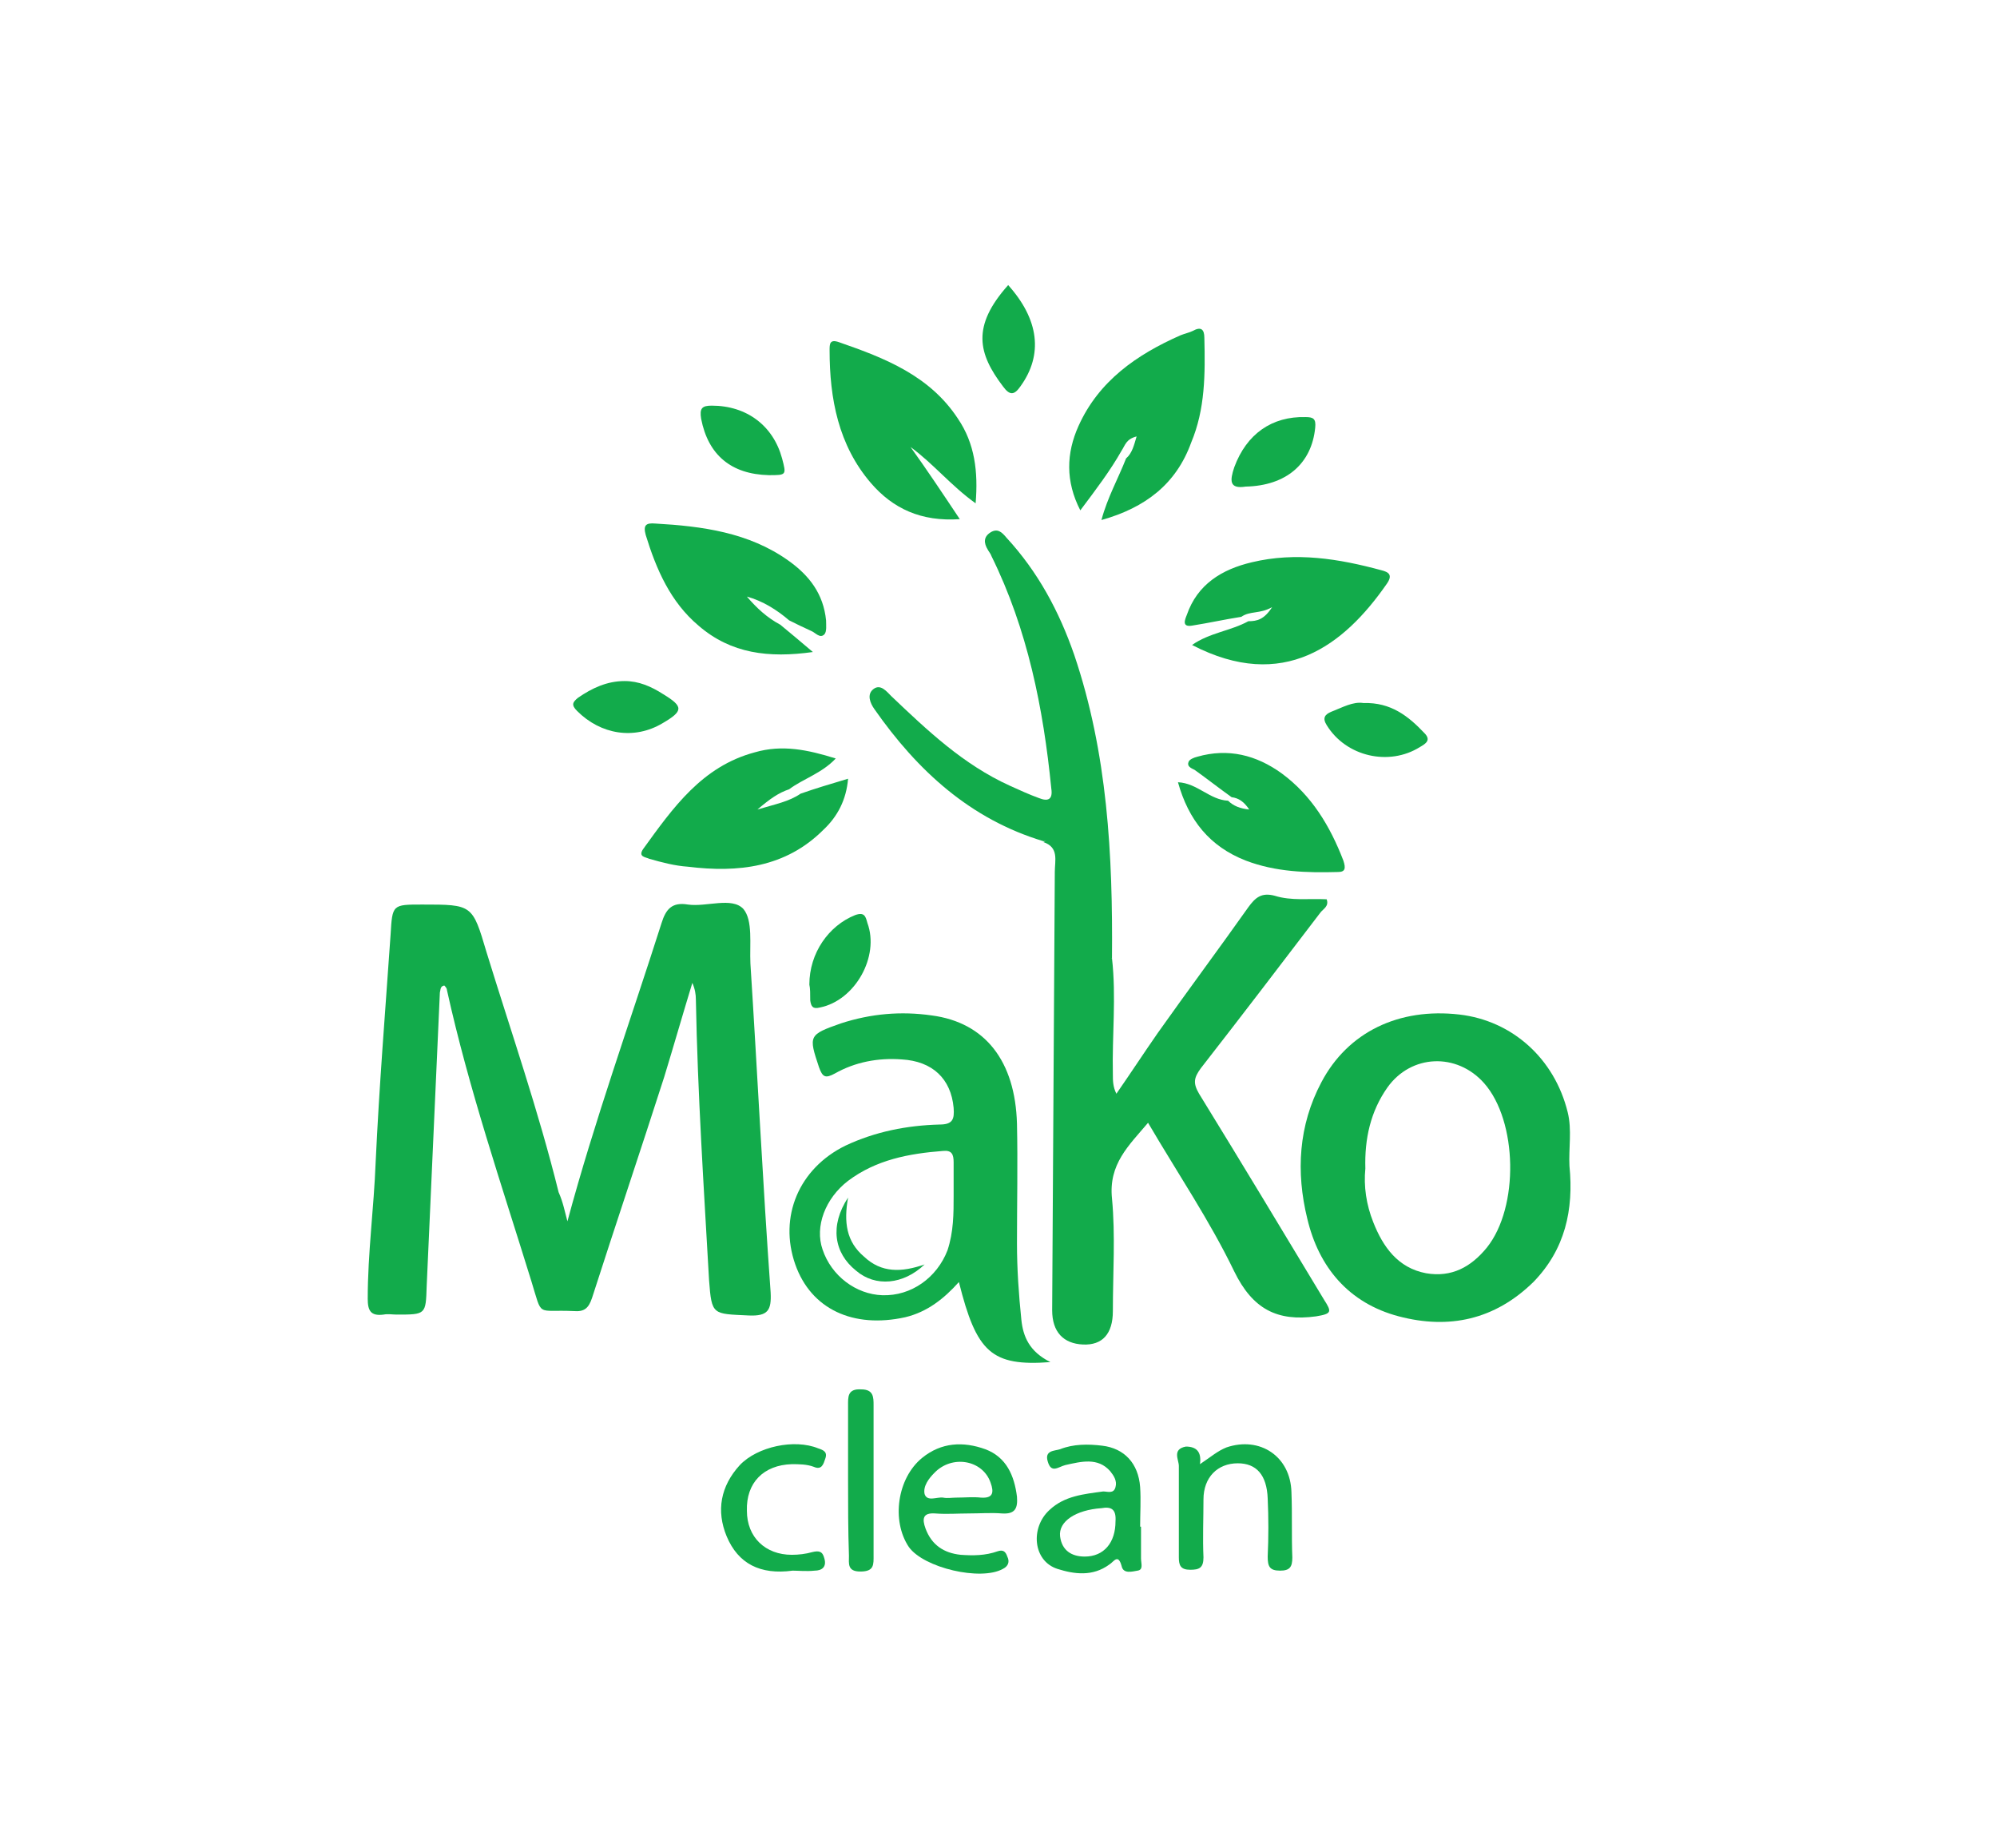
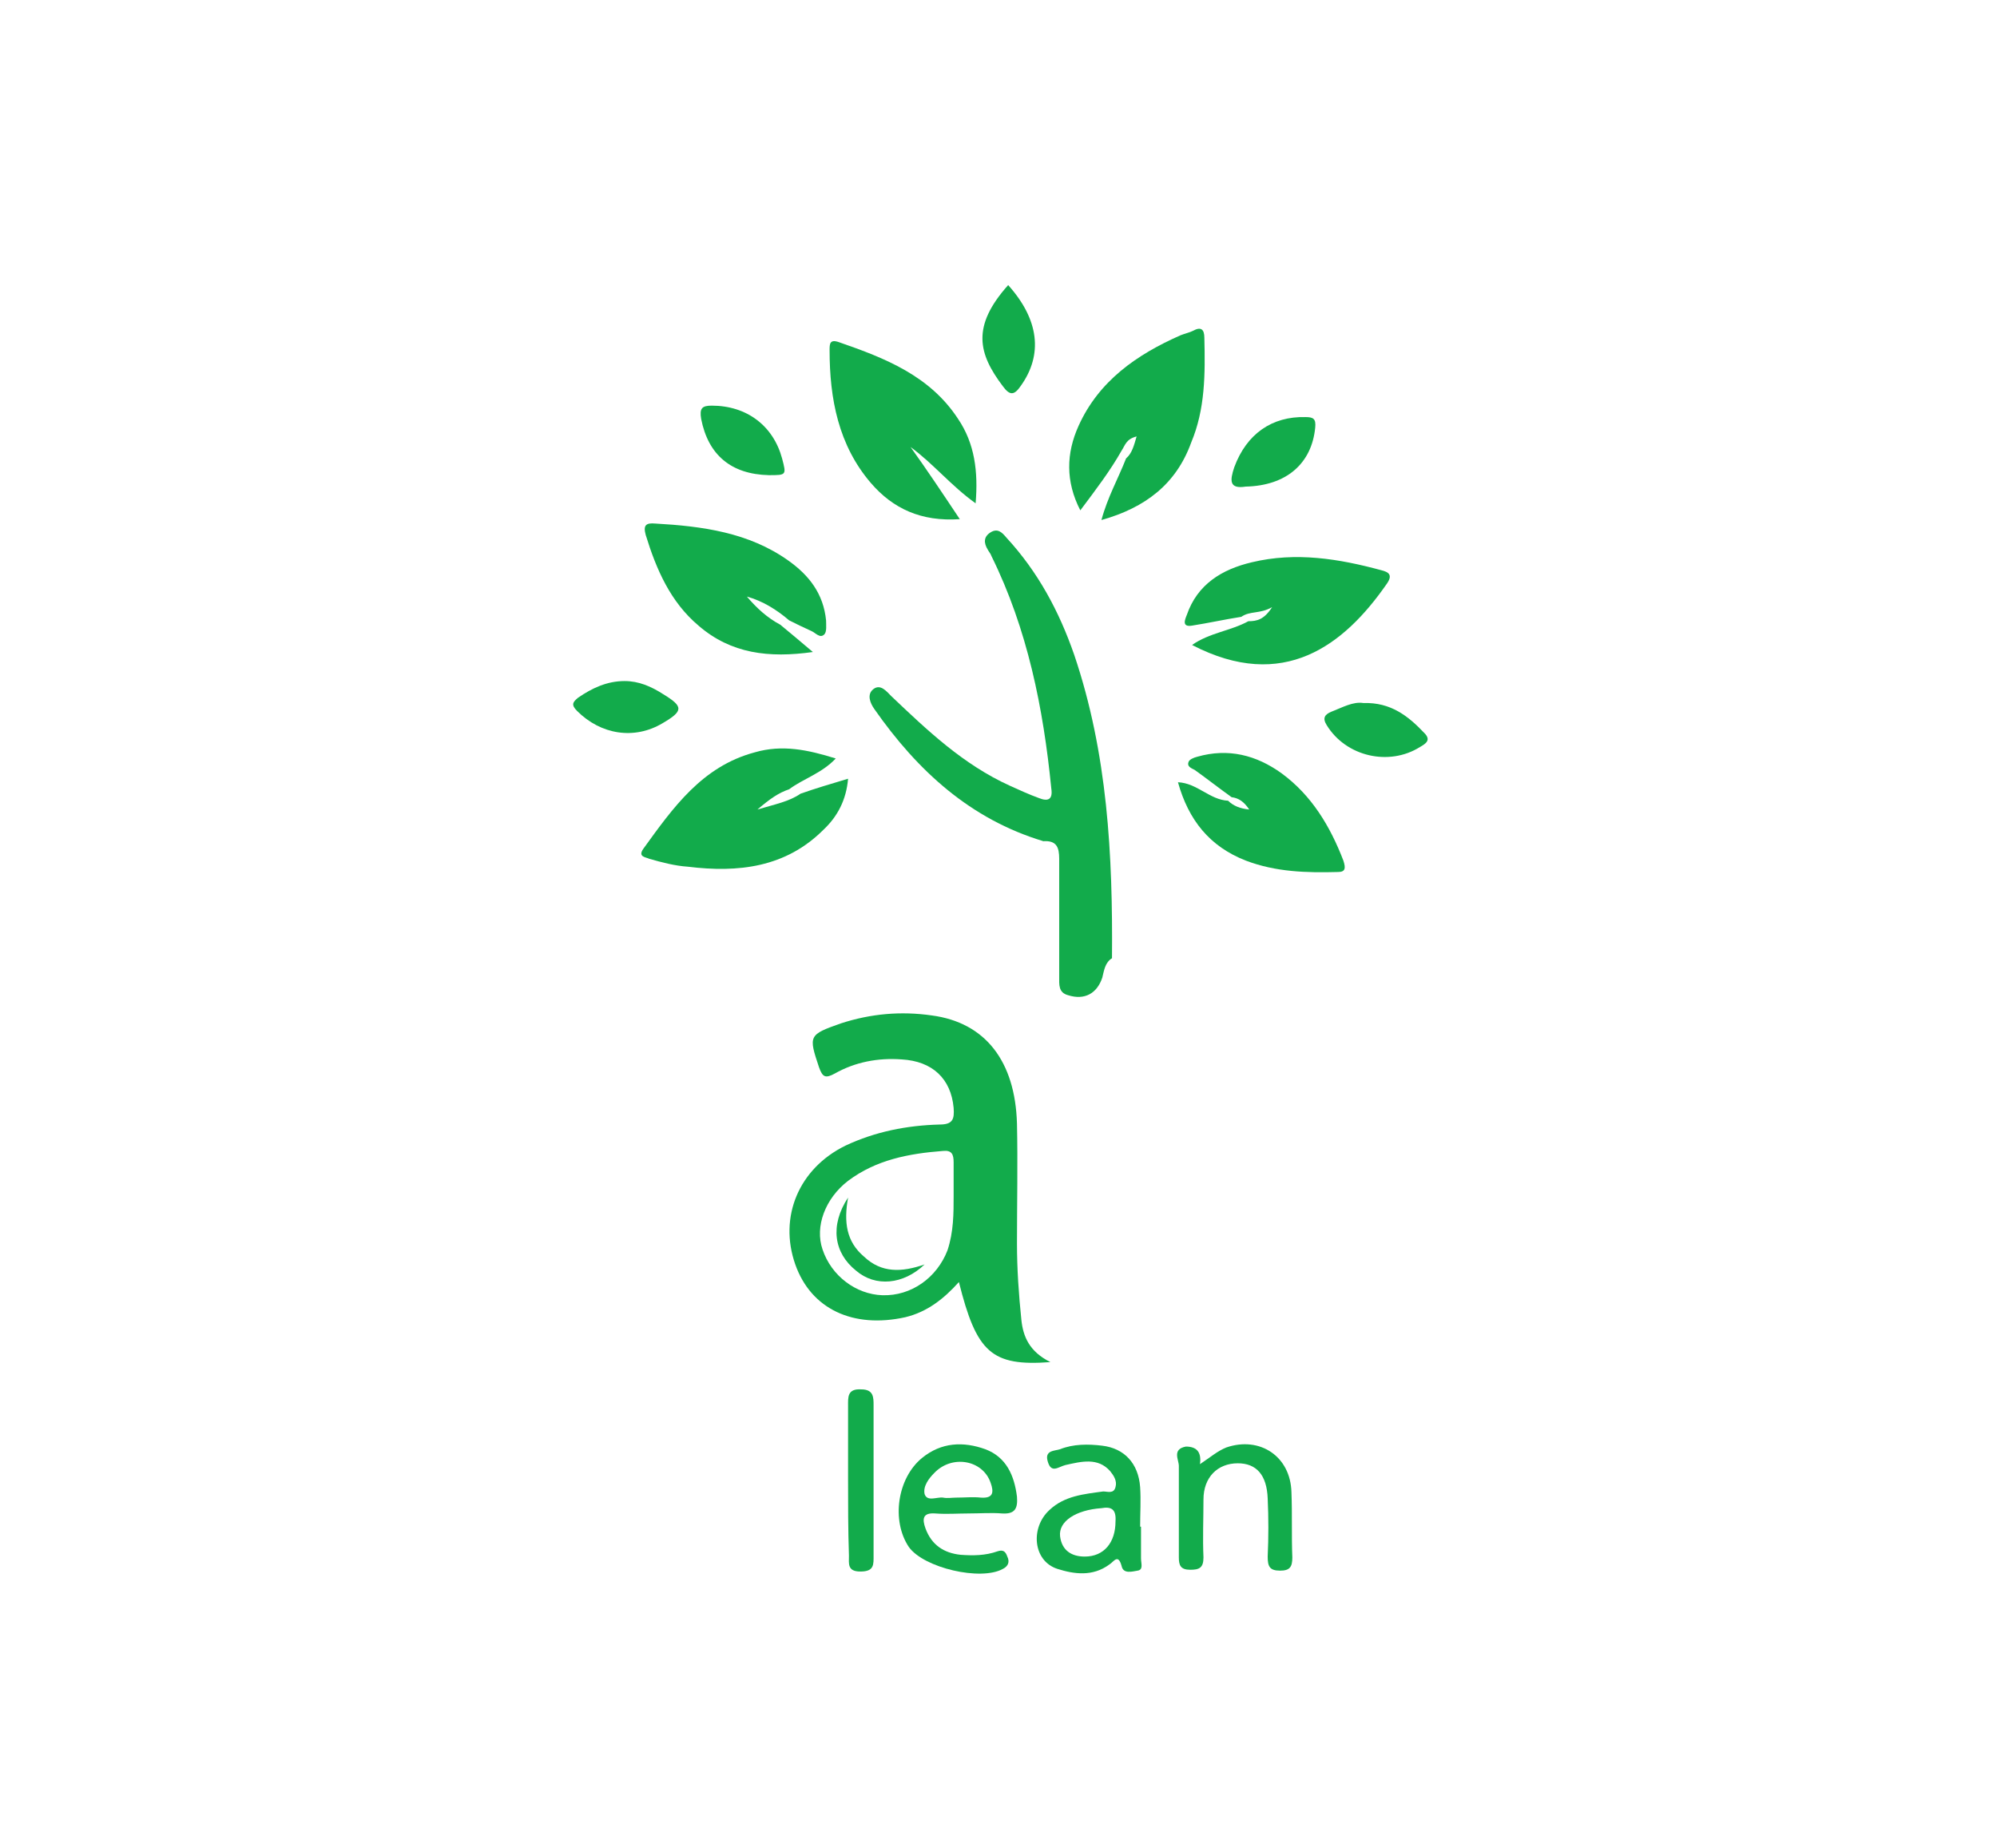
<svg xmlns="http://www.w3.org/2000/svg" version="1.1" id="Layer_1" x="0px" y="0px" viewBox="0 0 227 210" enable-background="new 0 0 227 210" xml:space="preserve">
  <g>
-     <path fill="#12AB4B" d="M64.5,138.8c3.1-11.5,7.1-22.6,10.7-33.9c0.5-1.6,1.2-2.4,3-2.1c2.1,0.3,5-0.9,6.3,0.5   c1.1,1.3,0.7,4,0.8,6.2c0.8,12.5,1.4,24.9,2.3,37.4c0.1,2-0.3,2.7-2.5,2.6c-4.1-0.2-4.2,0-4.5-4c-0.6-10.6-1.3-21.2-1.5-31.9   c0-0.6-0.1-1.2-0.4-1.9c-1.1,3.6-2.1,7.1-3.2,10.7c-2.7,8.4-5.5,16.7-8.2,25.1c-0.4,1.2-0.9,1.6-2.1,1.5c-4.3-0.2-3.5,0.8-4.8-3.4   c-3.4-11-7.1-21.8-9.6-33.1c0-0.2-0.2-0.4-0.3-0.5c-0.5,0.1-0.4,0.5-0.5,0.8c-0.5,11.1-1,22.3-1.5,33.4c-0.1,3.2-0.1,3.2-3.4,3.2   c-0.5,0-1-0.1-1.5,0c-1.5,0.2-1.8-0.5-1.8-1.8c0-5.2,0.7-10.3,0.9-15.5c0.4-8.6,1.1-17.3,1.7-25.9c0.2-3.4,0.2-3.4,3.6-3.4   c5.7,0,5.7,0,7.3,5.4c2.8,9.1,5.9,18,8.2,27.3C64,136.6,64.2,137.7,64.5,138.8L64.5,138.8z" />
-     <path fill="#12AB4B" d="M126.4,108.9c0.5,4.4,0,8.8,0.1,13.2c0,0.7,0,1.4,0.4,2.2c1.6-2.3,3.1-4.6,4.7-6.9   c3.4-4.8,6.9-9.5,10.3-14.3c0.8-1.1,1.5-1.7,3-1.3c1.9,0.6,3.9,0.3,5.9,0.4c0.3,0.8-0.4,1.1-0.7,1.5c-4.5,5.9-9,11.8-13.6,17.7   c-0.8,1.1-0.9,1.7-0.2,2.9c4.8,7.8,9.5,15.6,14.2,23.4c0.9,1.4,0.9,1.6-0.9,1.9c-4.4,0.6-7.2-0.8-9.3-5.1   c-2.8-5.8-6.4-11.1-9.8-16.9c-2.2,2.6-4.5,4.7-4.1,8.6c0.4,4.2,0.1,8.5,0.1,12.8c0,2.6-1.2,3.9-3.4,3.8c-2.2-0.1-3.5-1.4-3.5-3.9   c0.1-16.6,0.2-33.2,0.3-49.8c0-1.3,0.5-2.8-1.3-3.4c1.4-0.8,2,0.1,2.2,1.2c0.3,1.2,0.1,2.4,0.2,3.6c0,3.3,0,6.5,0,9.8   c0,0.9,0,1.9,1.3,2.1c1.2,0.1,1.8-0.4,2.3-1.4C125,110.1,125,108.9,126.4,108.9L126.4,108.9z" />
    <path fill="#12AB4B" d="M126.4,108.9c-0.8,0.5-0.9,1.4-1.1,2.2c-0.6,1.8-2,2.6-3.9,2c-1.1-0.3-1-1.2-1-2.1c0-4.5,0-8.9,0-13.4   c0-1.3-0.3-2.1-1.8-2c-8.3-2.5-14.3-8-19.2-15c-0.5-0.7-0.9-1.7-0.1-2.3c0.8-0.6,1.5,0.3,2,0.8c4.1,3.9,8.2,7.8,13.5,10.2   c1.1,0.5,2.2,1,3.3,1.4c1,0.4,1.6,0.2,1.4-1.1c-0.9-9.1-2.7-18.1-6.8-26.4c-0.1-0.3-0.3-0.5-0.4-0.7c-0.5-0.8-0.5-1.5,0.3-2   c0.8-0.5,1.3,0,1.8,0.6c3.6,3.9,6,8.4,7.7,13.3C125.9,85.6,126.5,97.2,126.4,108.9L126.4,108.9z" />
    <path fill="#12AB4B" d="M109.1,59c-4.4,0.3-7.6-1.2-10.1-4.1c-3.7-4.3-4.7-9.6-4.7-15.1c0-0.7,0-1.3,1.1-0.9   c5.2,1.8,10.3,3.8,13.5,8.7c1.9,2.8,2.3,6,2,9.6c-2.8-2-4.8-4.5-7.4-6.4C105.3,53.3,107.1,56,109.1,59L109.1,59z" />
    <path fill="#12AB4B" d="M136.4,166.4c1.2-0.8,2-1.5,3-1.9c3.8-1.3,7.3,1,7.4,5.1c0.1,2.5,0,5,0.1,7.4c0,1.1-0.3,1.5-1.4,1.5   c-1.2,0-1.4-0.5-1.4-1.6c0.1-2.2,0.1-4.4,0-6.6c-0.1-2.7-1.3-4-3.4-4c-2.3,0-3.9,1.6-3.9,4.1c0,2.2-0.1,4.4,0,6.6   c0,1.2-0.5,1.4-1.5,1.4c-1.1,0-1.3-0.5-1.3-1.4c0-3.5,0-7,0-10.4c0-0.7-0.8-1.9,0.8-2.2C136,164.4,136.6,165,136.4,166.4   L136.4,166.4z" />
-     <path fill="#12AB4B" d="M90.1,178.5c-3.7,0.5-6.2-0.8-7.5-3.9c-1.2-2.9-0.7-5.7,1.5-8.1c2-2.1,6.2-3,8.9-1.9   c0.6,0.2,1.1,0.4,0.8,1.2c-0.2,0.6-0.4,1.3-1.3,0.9c-0.8-0.3-1.7-0.3-2.5-0.3c-3.2,0.1-5.2,2.1-5.1,5.3c0,3,2.1,5,5.1,5   c0.8,0,1.6-0.1,2.3-0.3c0.8-0.2,1.2-0.1,1.4,0.7c0.3,1-0.3,1.4-1.1,1.4C91.7,178.6,90.7,178.5,90.1,178.5L90.1,178.5z" />
    <path fill="#12AB4B" d="M96.4,168.1c0-2.8,0-5.5,0-8.3c0-1-0.1-2,1.5-1.9c1.4,0,1.4,0.9,1.4,1.8c0,5.7,0,11.3,0,17   c0,1.1,0.1,1.9-1.5,1.9c-1.5,0-1.3-0.9-1.3-1.8C96.4,173.9,96.4,171,96.4,168.1L96.4,168.1z" />
    <path fill="#12AB4B" d="M71,77.4c1.6,0,3,0.6,4.4,1.5c2.3,1.4,2.3,1.9-0.1,3.3c-3.2,1.9-7,1.3-9.7-1.4c-0.7-0.7-0.5-1,0.1-1.5   C67.3,78.2,69,77.4,71,77.4L71,77.4z" />
    <path fill="#12AB4B" d="M114.6,32.4c3.5,3.9,4,7.9,1.4,11.5c-0.7,1-1.2,1.1-2,0C111.2,40.2,110.4,37.1,114.6,32.4L114.6,32.4z" />
    <path fill="#12AB4B" d="M87.4,54c-4.3-0.1-6.9-2.3-7.7-6.4c-0.2-1.2,0.1-1.5,1.2-1.5c4,0,7,2.3,8,6C89.4,54,89.4,54,87.4,54   L87.4,54z" />
    <path fill="#12AB4B" d="M155,79.9c3.1-0.1,5.1,1.5,6.9,3.4c0.8,0.8,0.2,1.2-0.5,1.6c-3.5,2.2-8.4,1.1-10.6-2.5   c-0.5-0.8-0.2-1.2,0.5-1.5C152.6,80.4,153.8,79.7,155,79.9L155,79.9z" />
    <path fill="#12AB4B" d="M141.6,55.3c-1.9,0.3-1.8-0.7-1.3-2.2c1.4-3.8,4.3-5.8,8.1-5.7c0.9,0,1.2,0.2,1.1,1.2   C149.1,52.7,146.2,55.2,141.6,55.3L141.6,55.3z" />
-     <path fill="#12AB4B" d="M92,111.9c0-3.6,2.2-6.7,5.2-7.9c1.1-0.4,1.2,0.2,1.4,0.9c1.4,3.8-1.4,8.8-5.4,9.6c-0.8,0.2-1-0.1-1.1-0.8   C92.1,113,92.1,112.3,92,111.9L92,111.9z" />
    <path fill="#12AB4B" d="M93.9,70.5c-0.3-3-1.9-5.1-4.3-6.8c-4.5-3.2-9.8-3.9-15.1-4.2c-1.1-0.1-1.4,0.2-1.1,1.3   c1.2,3.9,2.8,7.6,6,10.3c3.7,3.2,8,3.7,13,3C91,72.9,89.9,72,88.7,71c-1.5-0.8-2.7-1.9-3.8-3.2c1.8,0.5,3.4,1.5,4.8,2.7h0   c0.8,0.4,1.6,0.8,2.5,1.2c0.5,0.2,1,0.9,1.5,0.4C94,71.8,93.9,71,93.9,70.5L93.9,70.5z" />
    <path fill="#12AB4B" d="M91,90.2c-1.3,0.9-2.9,1.2-4.9,1.8c1.4-1.2,2.4-1.9,3.6-2.3c1.6-1.2,3.7-1.8,5.3-3.5   c-3.2-1-6.1-1.6-9.2-0.7c-6,1.6-9.3,6.3-12.7,11c-0.6,0.9,0.3,0.9,0.7,1.1c1.4,0.4,2.9,0.8,4.4,0.9c5.7,0.7,11.1,0.1,15.4-4.2   c1.6-1.5,2.6-3.4,2.8-5.8C94.4,89.1,92.7,89.6,91,90.2L91,90.2z" />
    <path fill="#12AB4B" d="M157,64.8c-4.8-1.3-9.7-2.1-14.7-0.9c-3.4,0.8-6.2,2.5-7.4,6c-0.2,0.5-0.6,1.4,0.6,1.2   c1.9-0.3,3.7-0.7,5.6-1c1-0.7,2.1-0.3,3.5-1.1c-0.9,1.4-1.7,1.6-2.7,1.6c-2,1.1-4.4,1.3-6.4,2.7c10.4,5.4,17.3,0,22.1-6.9   C158.4,65.3,157.8,65,157,64.8L157,64.8z" />
    <path fill="#12AB4B" d="M136.9,38.4c0-1-0.4-1.3-1.3-0.8c-0.4,0.2-0.9,0.3-1.4,0.5c-5,2.2-9.3,5.2-11.6,10.3   c-1.4,3.1-1.5,6.3,0.2,9.6c1.8-2.4,3.4-4.5,4.7-6.8c0.4-0.6,0.5-1.3,1.7-1.6c-0.3,1-0.5,1.9-1.2,2.5l0,0c-0.9,2.3-2.1,4.4-2.8,7   c5-1.4,8.5-4.1,10.2-8.8C137,46.5,137,42.5,136.9,38.4L136.9,38.4z" />
    <path fill="#12AB4B" d="M152.7,97.8c-1.5-3.9-3.6-7.4-7-9.9c-2.9-2.1-6.1-2.9-9.6-1.9c-0.4,0.1-0.9,0.3-1,0.6   c-0.2,0.5,0.3,0.7,0.7,0.9c1.4,1,2.8,2.1,4.2,3.1c0.8,0.1,1.4,0.5,2,1.4c-1-0.1-1.8-0.4-2.4-1l0,0c-2.1-0.1-3.5-2-5.7-2.1   c1.2,4.3,3.6,7.3,7.7,8.9c3.4,1.3,6.9,1.4,10.5,1.3C152.9,99.1,153,98.7,152.7,97.8L152.7,97.8z" />
-     <path fill="#12AB4B" d="M178.4,132.5c-0.1-2,0.3-4.1-0.2-6.1c-1.5-6.1-6.3-10.4-12.3-11.1c-6.9-0.8-12.7,2-15.7,7.7   c-2.6,4.9-2.9,10.2-1.6,15.5c1.3,5.5,4.7,9.6,10.4,11.1c5.7,1.5,10.9,0.4,15.3-3.9C177.9,142,178.9,137.5,178.4,132.5L178.4,132.5z    M169,141.8c-1.8,2.2-4,3.4-6.9,2.9c-3.2-0.6-4.9-3-6-5.8c-0.8-2-1.1-4.1-0.9-6.1c-0.1-3.4,0.6-6.5,2.5-9.2c2.7-3.8,7.9-4,11-0.5   C172.5,127.4,172.7,137.2,169,141.8L169,141.8z" />
    <path fill="#12AB4B" d="M116.1,150c-0.3-2.9-0.5-5.8-0.5-8.7c0-4.5,0.1-9.1,0-13.6c-0.2-7.1-3.6-11.5-9.7-12.3   c-3.5-0.5-6.9-0.2-10.3,0.9c-3.7,1.3-3.7,1.4-2.5,5c0.4,1.1,0.7,1.3,1.8,0.7c2.3-1.3,4.9-1.8,7.6-1.6c3.5,0.2,5.6,2.2,5.9,5.5   c0.1,1.3-0.1,1.9-1.6,1.9c-3.7,0.1-7.3,0.8-10.7,2.4c-5.3,2.6-7.6,8.1-5.7,13.5c1.8,5.1,6.6,7.3,12.5,6c2.5-0.6,4.4-2.1,6.1-4   c2,8,3.7,9.6,10.4,9.1C117,153.6,116.3,151.9,116.1,150L116.1,150z M107.7,142.1c-1.2,3.1-4.1,5.2-7.4,5.1c-3-0.1-5.8-2.2-6.8-5.2   c-0.9-2.6,0.3-5.8,2.9-7.8c3.2-2.4,6.9-3.1,10.8-3.4c1-0.1,1.2,0.4,1.2,1.3c0,1.3,0,2.6,0,3.8C108.4,137.9,108.4,140,107.7,142.1   L107.7,142.1z" />
    <path fill="#12AB4B" d="M129.7,177.1c0-1.2,0-2.4,0-3.6h-0.1c0-1.5,0.1-3,0-4.5c-0.2-2.7-1.8-4.4-4.3-4.7c-1.6-0.2-3.3-0.2-4.8,0.4   c-0.6,0.2-1.8,0.1-1.4,1.4c0.4,1.4,1.2,0.6,2,0.4c1.8-0.4,3.7-0.9,5.1,0.7c0.4,0.5,0.8,1.1,0.6,1.8c-0.2,0.8-0.9,0.5-1.4,0.5   c-2.2,0.3-4.4,0.5-6.1,2.1c-2.2,2-1.9,5.8,0.9,6.7c1.9,0.6,4,0.9,5.9-0.5c0.5-0.3,1-1.3,1.4,0.2c0.2,0.9,1.2,0.6,1.8,0.5   C130,178.4,129.7,177.7,129.7,177.1L129.7,177.1z M123.3,176.9c-1.5,0-2.6-0.7-2.8-2.3c-0.2-1.7,1.8-3,4.7-3.2   c1.1-0.2,1.7,0.1,1.6,1.5C126.8,175.3,125.5,176.9,123.3,176.9L123.3,176.9z" />
    <path fill="#12AB4B" d="M106.3,172c1.3,0.1,2.6,0,3.8,0c1.3,0,2.6-0.1,3.8,0c1.5,0.1,1.8-0.6,1.7-1.9c-0.3-2.4-1.2-4.5-3.6-5.4   c-2.5-0.9-5-0.8-7.2,1c-2.8,2.3-3.5,7.1-1.5,10.1c1.7,2.4,8.2,3.9,10.7,2.5c0.6-0.3,0.8-0.8,0.5-1.4c-0.2-0.6-0.5-0.8-1.1-0.6   c-1.4,0.5-2.8,0.5-4.2,0.4c-1.9-0.2-3.3-1.1-4-3C104.8,172.6,104.9,171.9,106.3,172L106.3,172z M106.2,167.4c2-2.1,5.5-1.5,6.4,1.1   c0.4,1.1,0.3,1.8-1.1,1.7c-0.9-0.1-1.8,0-2.8,0c-0.5,0-1,0.1-1.5,0c-0.7-0.1-1.8,0.5-2.1-0.4C104.9,168.9,105.6,168,106.2,167.4   L106.2,167.4z" />
    <path fill="#12AB4B" d="M105.1,143.7c-2.4,2.3-5.6,2.6-7.8,0.7c-2.5-2-3-5.1-0.9-8.3c-0.5,2.8-0.2,5,1.8,6.7   C100.2,144.7,102.5,144.6,105.1,143.7L105.1,143.7z" />
  </g>
</svg>